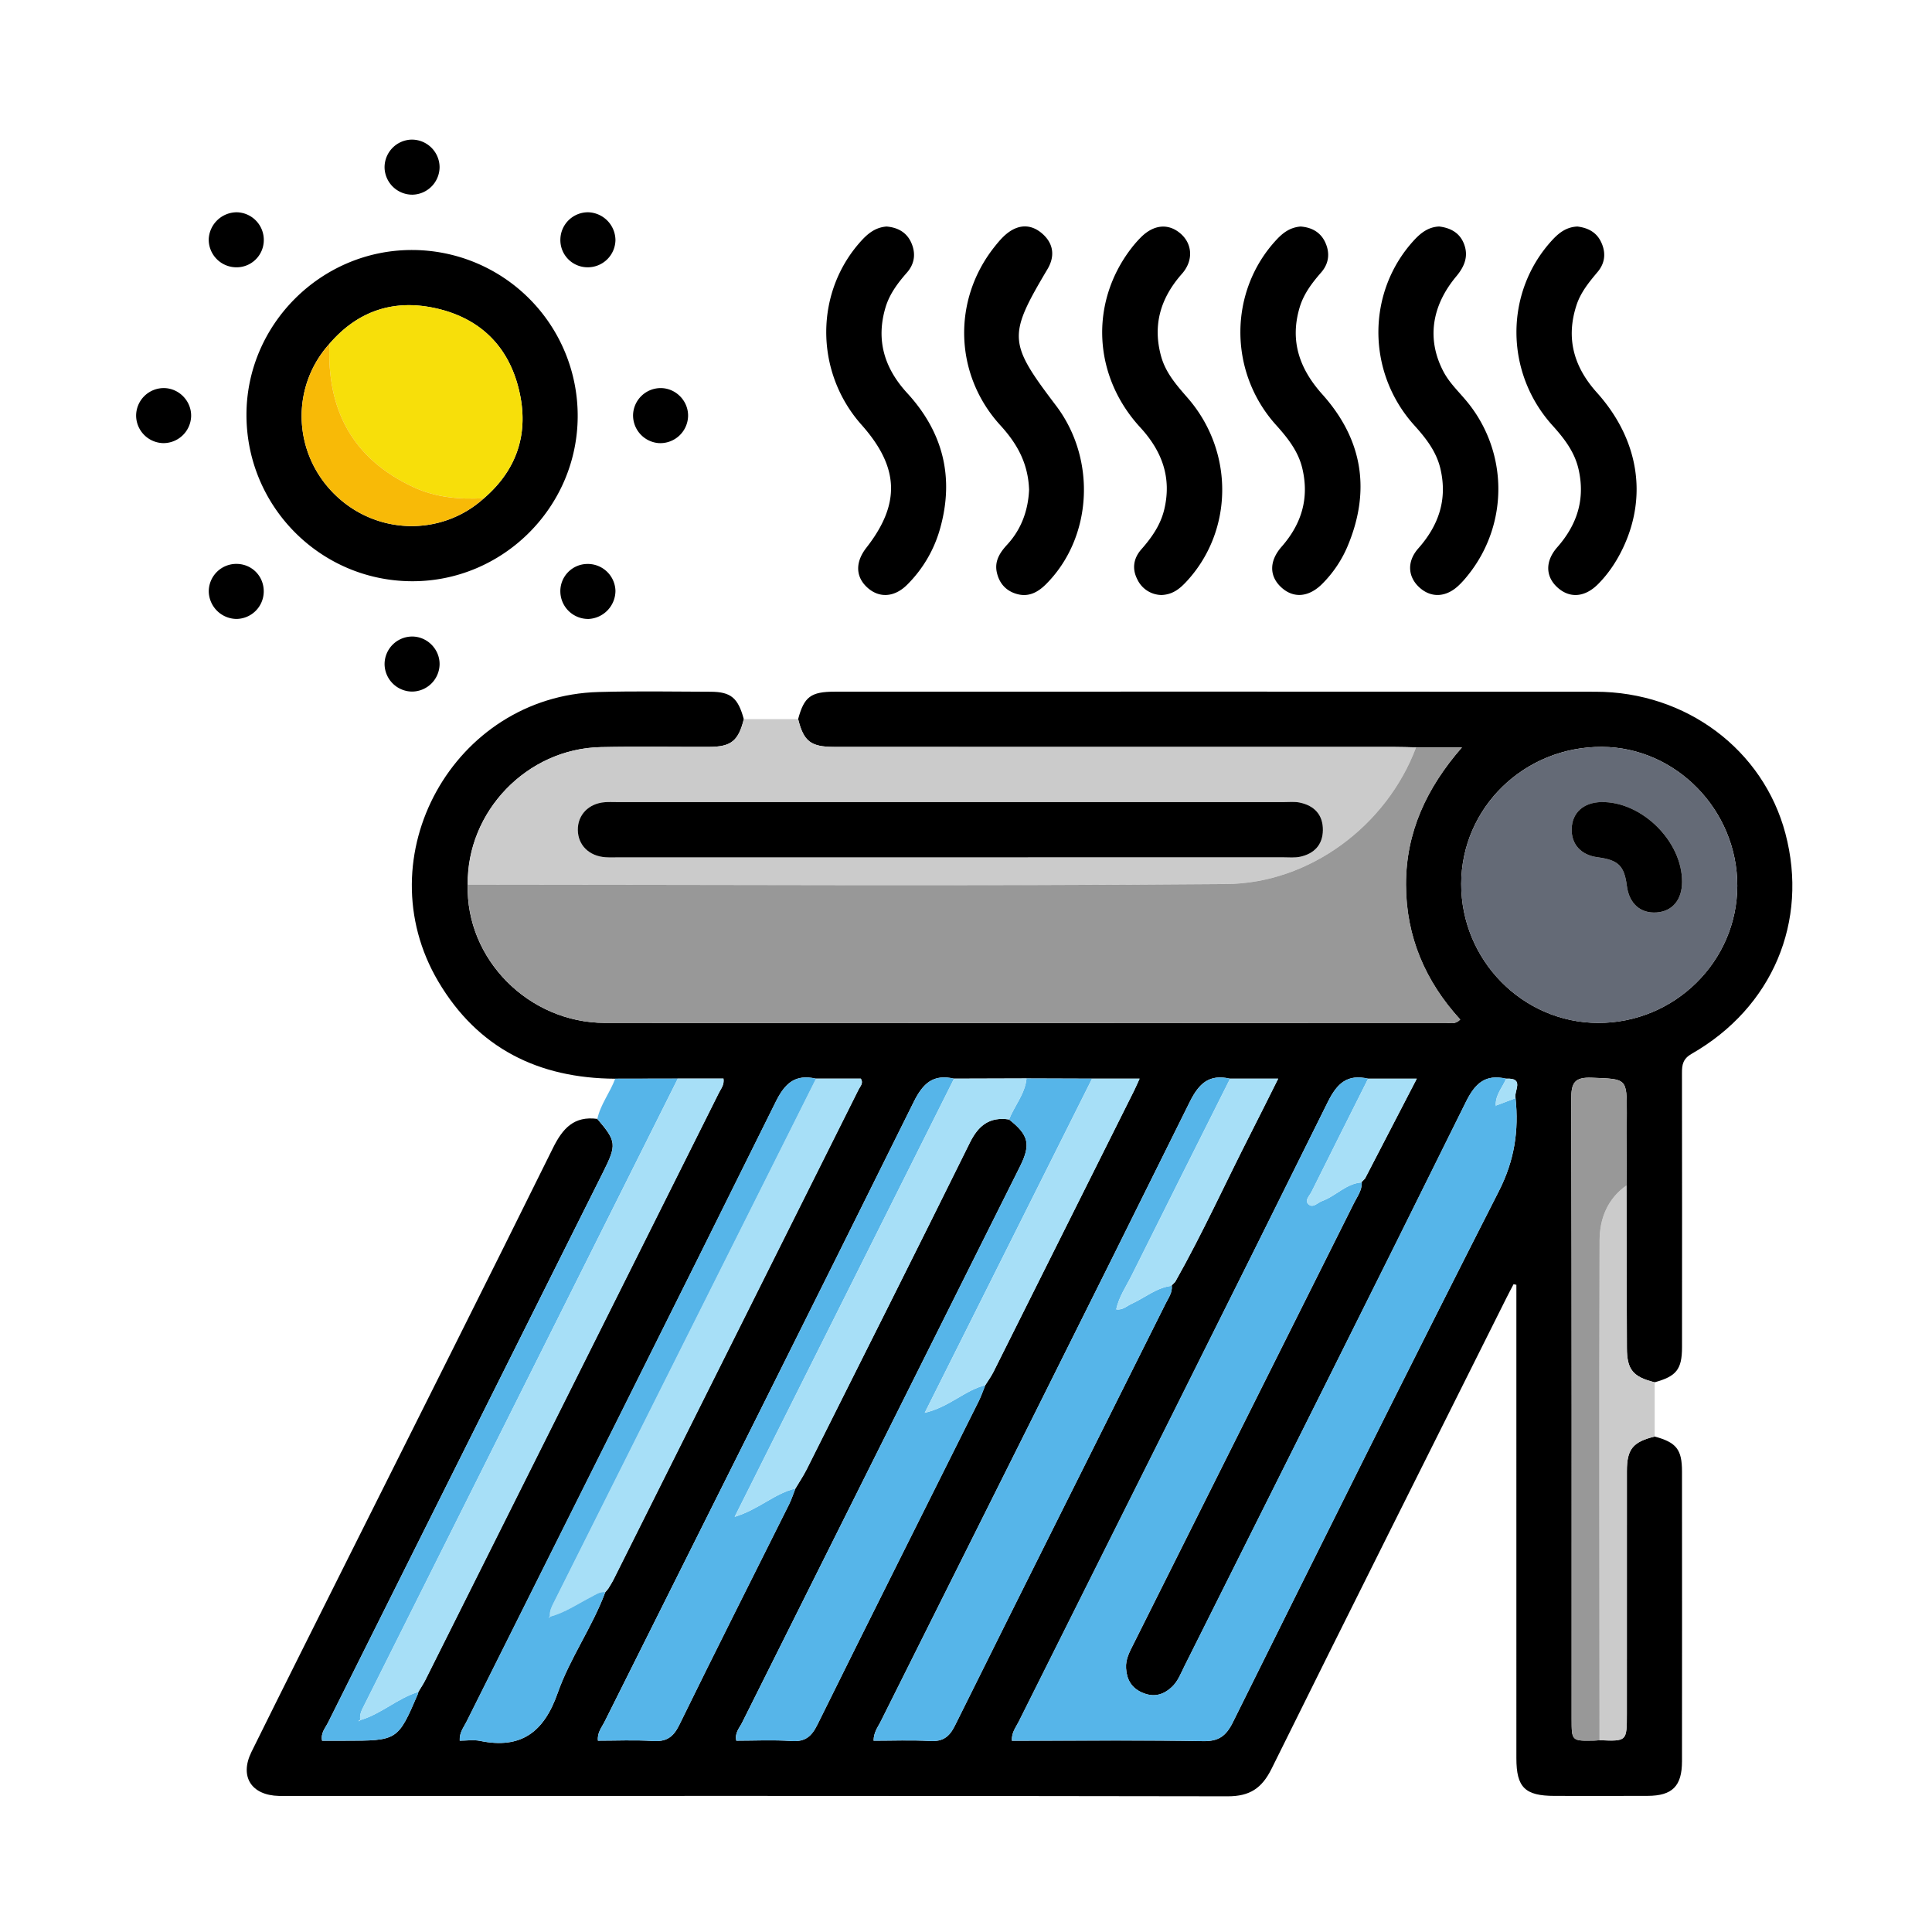
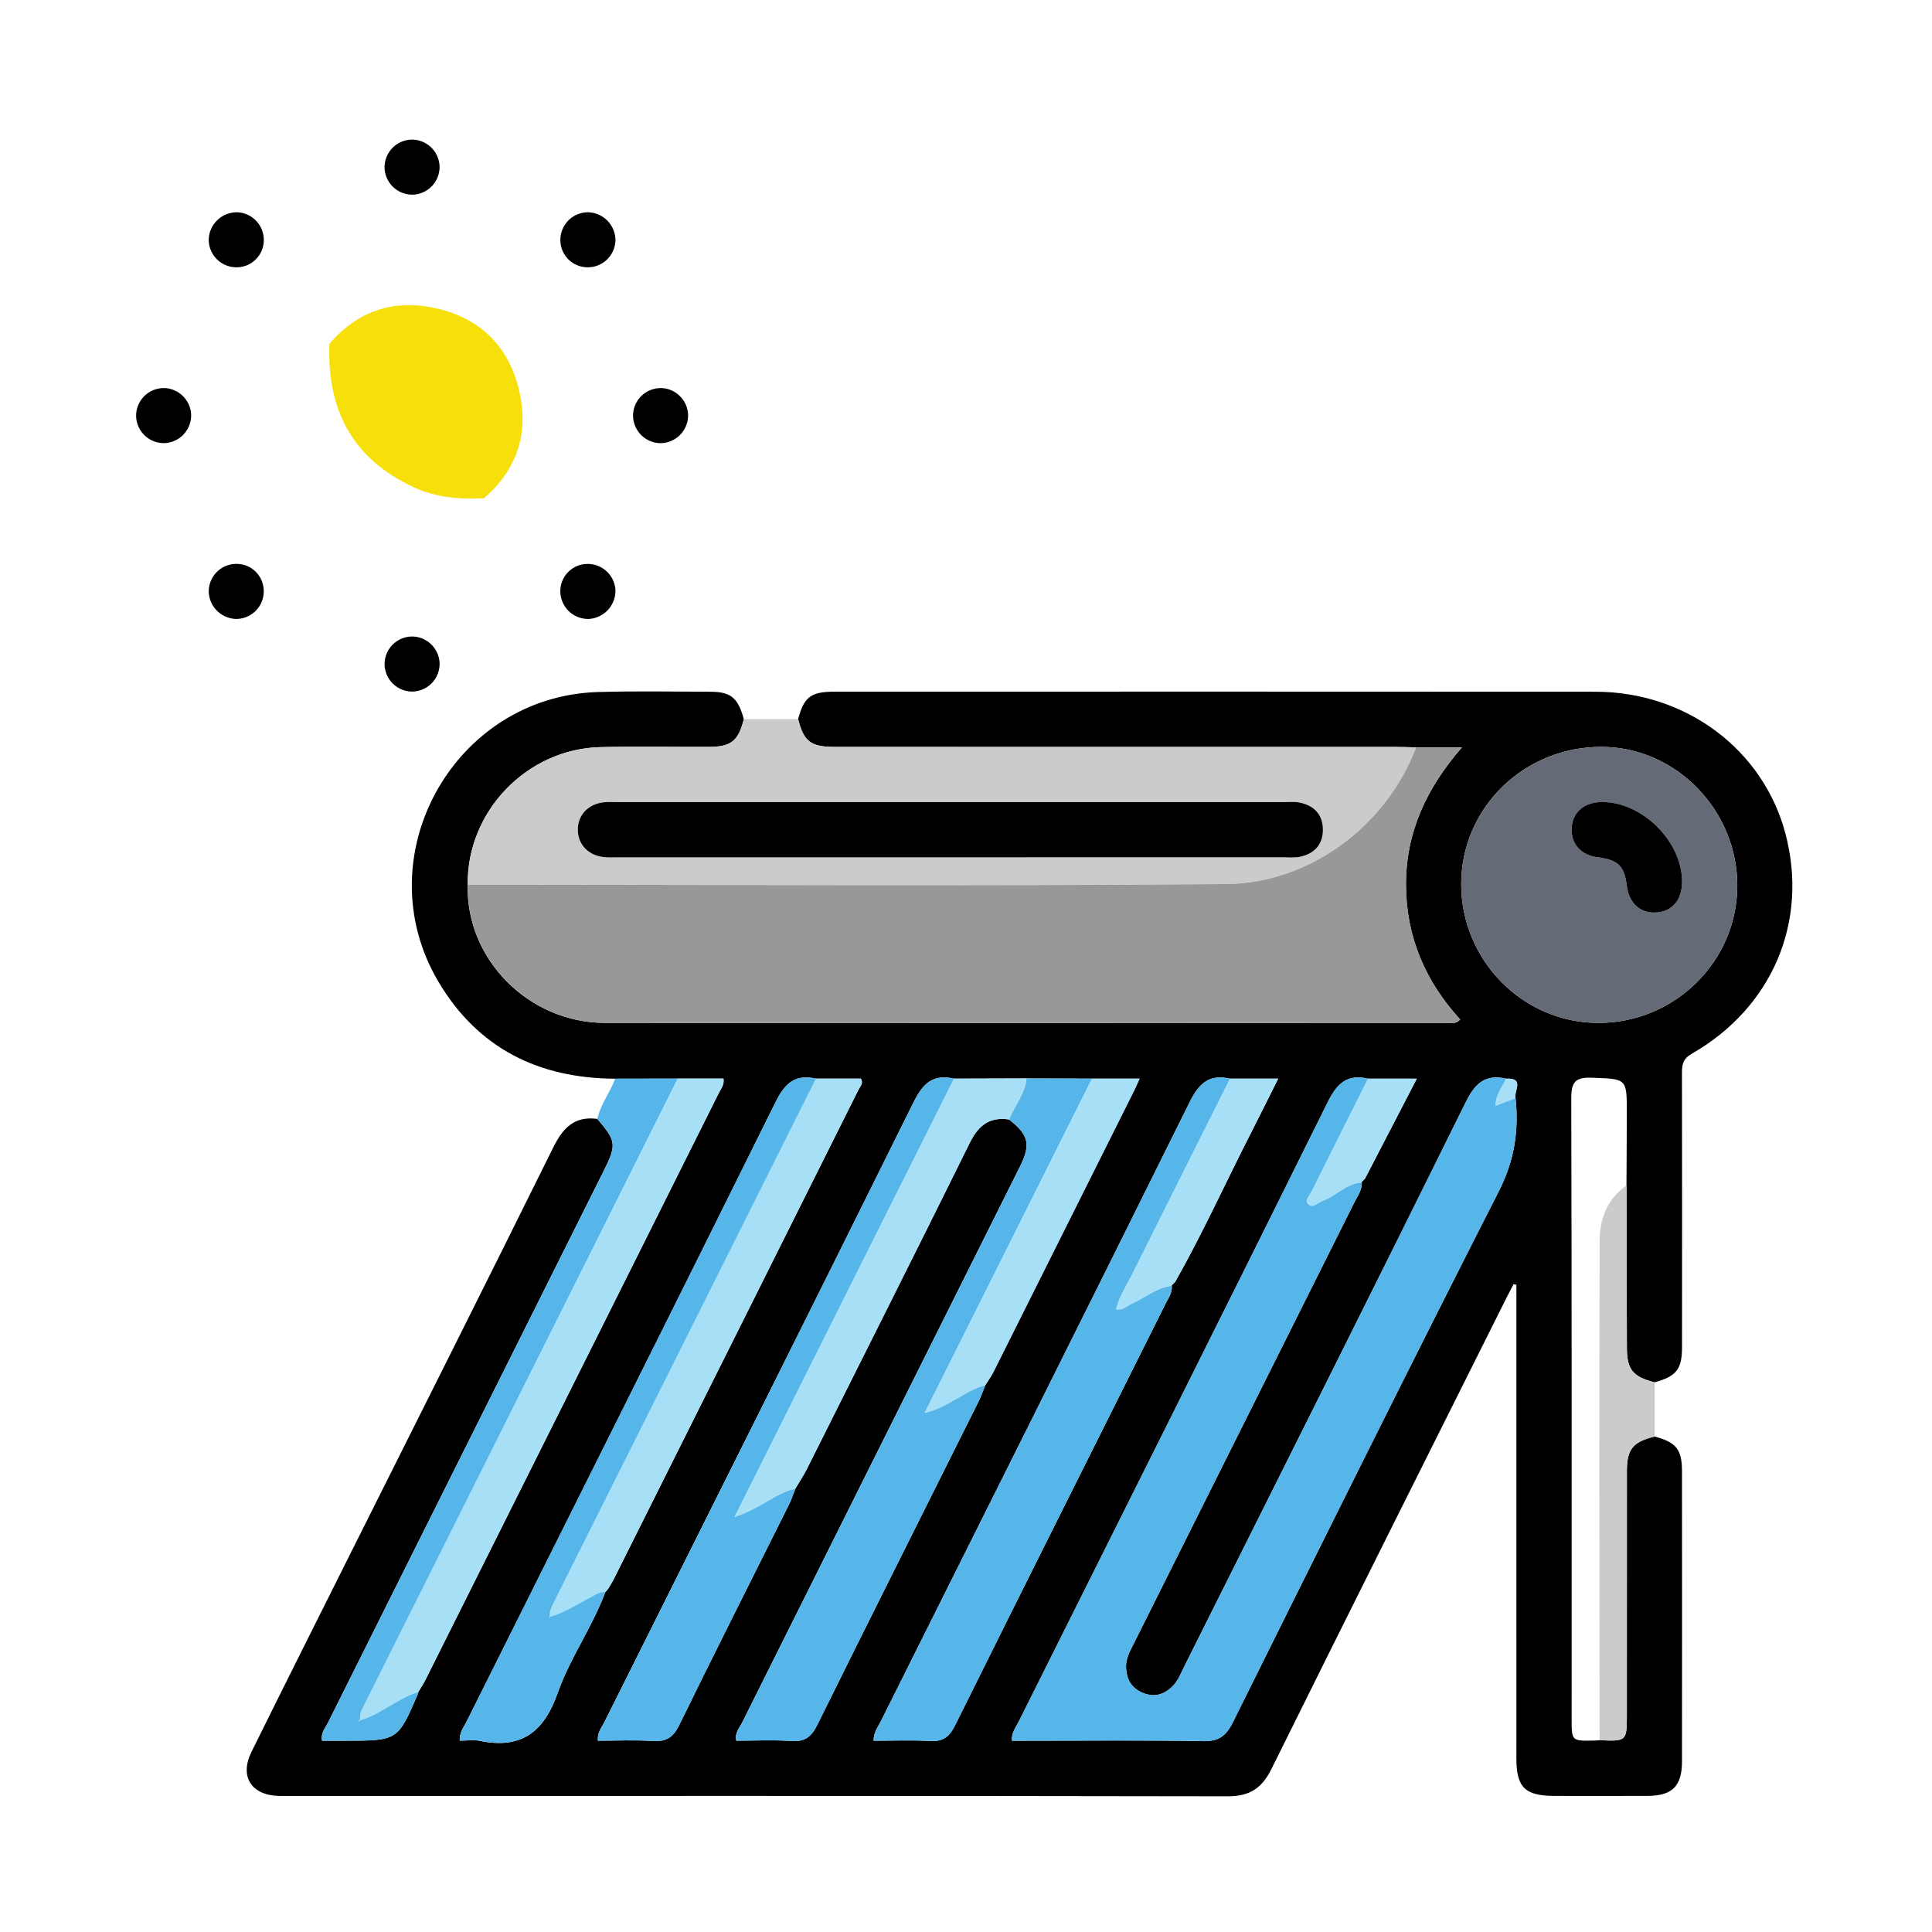
<svg xmlns="http://www.w3.org/2000/svg" viewBox="0 0 72 72" xml:space="preserve">
  <path d="M29.744 26.798c.224-.832.472-1.021 1.368-1.021 9.45-.001 18.9-.006 28.35.002 3.379.003 6.249 2.163 7.075 5.283.868 3.28-.482 6.486-3.489 8.207-.329.188-.367.404-.366.718.006 3.407.005 6.814.002 10.221-.001.825-.211 1.084-1.021 1.306-.808-.201-1.032-.47-1.035-1.276-.008-2.021-.01-4.043-.014-6.064.004-.899.011-1.797.012-2.696.002-1.303-.001-1.265-1.305-1.315-.641-.025-.767.187-.765.79.021 7.704.014 15.408.014 23.111 0 .819.001.819.847.802.064-.001.128-.009.192-.014 1.018.043 1.018.043 1.018-.984 0-3.016-.002-6.033.001-9.049.001-.816.225-1.085 1.035-1.284.809.219 1.02.479 1.02 1.305.003 3.599.003 7.198 0 10.798-.001.926-.359 1.285-1.279 1.289-1.157.005-2.314.002-3.471.001-1.102-.001-1.422-.316-1.422-1.404V47.881l-.105-.023c-.094.18-.19.358-.28.54-2.917 5.836-5.843 11.668-8.737 17.515-.361.73-.813 1.032-1.639 1.03-11.677-.021-23.354-.014-35.031-.014-.107 0-.214.002-.321 0-1.031-.023-1.481-.721-1.026-1.642 1.222-2.473 2.461-4.939 3.695-7.406 2.517-5.03 5.047-10.054 7.539-15.096.365-.738.787-1.202 1.654-1.087.716.84.729.958.211 1.993-3.417 6.835-6.834 13.669-10.247 20.505-.1.201-.279.383-.221.676h.832c1.989 0 1.989 0 2.743-1.756.008-.019.007-.042.01-.063.087-.146.185-.288.261-.44 3.652-7.299 7.302-14.599 10.949-21.901.074-.147.197-.283.163-.516h-1.703l-2.335.004c-2.852-.015-5.119-1.134-6.589-3.622-2.748-4.652.569-10.637 5.967-10.789 1.392-.039 2.785-.015 4.178-.01.762.003 1.026.23 1.24 1.02-.202.811-.47 1.032-1.288 1.035-1.349.005-2.699-.02-4.047.009-2.746.059-4.992 2.396-4.954 5.125-.08 2.77 2.268 5.15 5.116 5.152 10.448.006 20.895.003 31.343-.001.157 0 .337.071.528-.124-1.299-1.42-2.019-3.087-2.022-5.027-.003-1.941.757-3.593 2.085-5.116h-1.712c-.278-.006-.555-.016-.833-.016l-20.847-.001c-.876-.001-1.138-.207-1.344-1.037zm20.998 17.256.129-.133 1.929-3.722h-1.813c-.773-.177-1.154.164-1.504.87-3.818 7.712-7.678 15.403-11.524 23.102-.102.205-.265.391-.249.701h.628c2.163 0 4.327-.024 6.49.016.586.011.861-.187 1.115-.698 3.285-6.614 6.57-13.228 9.92-19.809.576-1.133.744-2.244.617-3.455-.069-.265.351-.764-.348-.726-.773-.177-1.155.163-1.504.87-3.471 7.022-6.985 14.023-10.49 21.028-.133.266-.236.553-.461.766-.328.31-.69.401-1.116.212-.399-.177-.57-.484-.596-.907-.021-.342.138-.62.281-.907 2.738-5.474 5.477-10.948 8.212-16.424.122-.245.302-.474.291-.771l-.007-.013zm-7.08 3.853.133-.134c1.028-1.818 1.887-3.721 2.837-5.578.327-.64.645-1.284 1.002-1.996h-1.793c-.772-.176-1.154.163-1.504.869-3.817 7.709-7.675 15.397-11.519 23.092-.103.205-.259.393-.262.712.706 0 1.405-.029 2.1.01.475.027.717-.143.93-.571 2.607-5.251 5.235-10.492 7.856-15.736.104-.208.251-.403.227-.657l-.007-.011zM22.555 59.339l.114-.137c.065-.11.136-.217.194-.332 3.046-6.088 6.092-12.176 9.134-18.266.061-.121.192-.239.082-.406H30.41c-.773-.176-1.155.163-1.504.87-3.818 7.712-7.678 15.403-11.524 23.102-.102.205-.265.391-.249.701.255 0 .515-.042.755.007 1.533.315 2.384-.327 2.894-1.781.457-1.303 1.29-2.455 1.775-3.761l-.002.003zm7.087-3.865c.141-.238.297-.468.42-.715 2.033-4.056 4.072-8.109 6.082-12.176.32-.647.739-.97 1.459-.864.734.577.821.929.408 1.754-3.452 6.909-6.907 13.816-10.356 20.726-.099.199-.282.38-.215.672.685 0 1.371-.036 2.052.012.512.036.751-.165.971-.611 1.991-4.027 4.008-8.041 6.014-12.061.094-.189.161-.392.241-.589.101-.162.215-.317.301-.487 1.749-3.492 3.494-6.986 5.24-10.48.064-.129.121-.262.21-.457h-1.771l-2.442-.008-2.702.008c-.774-.177-1.155.165-1.504.871-3.82 7.715-7.681 15.409-11.528 23.111-.102.204-.27.389-.239.691.684 0 1.368-.032 2.046.011.498.032.759-.134.983-.593 1.345-2.751 2.727-5.483 4.094-8.224.094-.189.158-.394.236-.591zm35.102-22.459c.007-2.817-2.281-5.167-5.043-5.181-2.898-.014-5.241 2.267-5.246 5.106-.005 2.845 2.294 5.177 5.107 5.181 2.845.005 5.175-2.291 5.182-5.106z" />
  <path fill="#CBCBCB" d="M17.434 32.968c-.038-2.728 2.208-5.065 4.954-5.125 1.348-.029 2.698-.004 4.047-.009.817-.003 1.085-.224 1.288-1.035h2.022c.206.83.468 1.036 1.349 1.036l20.847.001c.278 0 .555.011.833.016-1.094 2.915-3.961 5.067-7.074 5.093-9.422.079-18.845.025-28.266.023zm17.92-1.018 12.465-.001c.214 0 .435.023.64-.022.519-.114.834-.448.841-.988.006-.57-.316-.916-.867-1.03-.186-.038-.384-.017-.577-.017H22.989c-.15 0-.301-.008-.45.004-.604.048-1.013.474-1.005 1.038.008.563.42.972 1.033 1.013.171.012.343.003.514.003h12.273z" />
-   <path d="M21.529 15.508c-.005 3.395-2.797 6.171-6.19 6.153-3.401-.017-6.15-2.784-6.154-6.193-.004-3.384 2.796-6.167 6.192-6.151a6.177 6.177 0 0 1 6.152 6.191zm-9.251-2.697c-1.438 1.592-1.374 4.022.146 5.565 1.539 1.562 4.002 1.647 5.612.193 1.25-1.078 1.683-2.443 1.308-4.026-.382-1.616-1.424-2.659-3.04-3.04-1.583-.374-2.949.056-4.026 1.308zm20.76-4.369c.39.031.731.196.911.579.188.401.147.8-.151 1.139-.343.39-.65.8-.799 1.302-.361 1.221-.039 2.264.812 3.19 1.334 1.452 1.761 3.142 1.222 5.051a4.747 4.747 0 0 1-1.22 2.082c-.473.477-1.044.514-1.485.116-.447-.402-.462-.95-.04-1.49 1.279-1.638 1.226-2.996-.181-4.579-1.768-1.989-1.75-4.996.034-6.905.245-.258.51-.454.897-.485zm10.253 13.732a1.01 1.01 0 0 1-.901-.572c-.214-.408-.146-.801.147-1.133.388-.44.715-.909.852-1.486.282-1.187-.084-2.173-.896-3.056-1.757-1.91-1.889-4.627-.352-6.649.116-.153.243-.3.379-.436.482-.482 1.034-.527 1.485-.129.432.381.477.998.043 1.49-.798.903-1.102 1.911-.774 3.086.173.619.586 1.079.995 1.55 1.736 2.001 1.699 4.966-.07 6.852-.243.259-.503.466-.908.483zm5.178-13.732c.385.028.726.19.91.572.192.4.153.8-.143 1.139-.341.391-.651.799-.801 1.301-.373 1.248-.01 2.289.844 3.242 1.52 1.696 1.818 3.621.917 5.717a4.413 4.413 0 0 1-.897 1.322c-.499.516-1.072.578-1.53.171-.466-.413-.488-.984-.005-1.534.745-.849 1.031-1.805.771-2.911-.152-.647-.549-1.142-.984-1.626-1.78-1.981-1.761-4.988.02-6.901.242-.26.505-.459.898-.492zm5.163-.001c.414.049.751.227.914.617.194.464.045.859-.272 1.238-.948 1.134-1.1 2.39-.472 3.568.205.384.512.684.789 1.009a5.122 5.122 0 0 1 .116 6.562c-.106.134-.22.264-.344.381-.461.44-1.005.474-1.439.1-.456-.394-.512-.977-.066-1.481.763-.862 1.087-1.823.824-2.959-.15-.648-.542-1.146-.978-1.629-1.785-1.981-1.775-4.979 0-6.902.258-.279.539-.487.928-.504zm5.153.001c.366.044.69.193.87.551.201.399.173.797-.116 1.141-.319.379-.631.76-.787 1.237-.404 1.236-.102 2.3.758 3.258 1.562 1.739 1.901 3.869.96 5.822-.234.485-.53.929-.91 1.313-.481.486-1.031.542-1.483.159-.478-.404-.516-.99-.041-1.53.745-.847 1.045-1.797.792-2.906-.148-.649-.536-1.149-.972-1.632-1.789-1.981-1.786-4.972-.014-6.902.256-.279.534-.493.943-.511zm-20.434 9.812c-.034-.992-.45-1.725-1.067-2.4-1.722-1.883-1.802-4.662-.226-6.651.146-.184.3-.369.483-.512.451-.353.926-.337 1.339.05.392.367.43.828.158 1.287-1.48 2.495-1.468 2.735.314 5.084 1.522 2.006 1.36 4.921-.364 6.653-.309.31-.655.495-1.093.371-.402-.113-.656-.395-.746-.806-.093-.424.118-.742.388-1.035.549-.595.781-1.313.814-2.041z" />
  <path fill="#56B5E9" d="M15.59 63.052c-.003.021-.002.044-.01.063-.755 1.756-.755 1.756-2.743 1.756h-.832c-.058-.292.121-.475.221-.676 3.413-6.837 6.831-13.671 10.247-20.505.518-1.035.505-1.153-.211-1.993.117-.545.477-.983.664-1.497l2.335-.004-11.689 23.355c-.086.172-.182.342-.145.547-.016.006-.034.008-.046.018-.008.006-.007.024-.01.036l.06-.05c.779-.227 1.384-.814 2.159-1.05z" />
  <path fill="#CBCBCB" d="M61.665 53.536c-.81.2-1.034.468-1.035 1.284-.003 3.016-.001 6.033-.001 9.049 0 1.026 0 1.026-1.018.984-.003-6.211-.016-12.421.002-18.632.002-.807.294-1.549 1.004-2.047.004 2.021.006 4.043.014 6.064.003.806.228 1.075 1.035 1.276l-.001 2.022z" />
  <path d="M22.936 22.012a1.054 1.054 0 0 1-.989 1.054 1.035 1.035 0 0 1-1.063-.972 1.014 1.014 0 0 1 1.012-1.077 1.03 1.03 0 0 1 1.04.995zM15.374 7.255a1.034 1.034 0 0 1-1.042-.993 1.032 1.032 0 0 1 .976-1.058 1.033 1.033 0 0 1 1.074 1.024 1.033 1.033 0 0 1-1.008 1.027zm-6.542.656a1.03 1.03 0 0 1 .999 1.036A1.015 1.015 0 0 1 8.754 9.96a1.032 1.032 0 0 1-.975-1.06 1.05 1.05 0 0 1 1.053-.989zm13.095 0a1.048 1.048 0 0 1 1.009 1.033 1.031 1.031 0 0 1-1.083 1.016 1.014 1.014 0 0 1-.969-1.057 1.029 1.029 0 0 1 1.043-.992zM6.09 16.514a1.033 1.033 0 0 1-1.017-1.018 1.031 1.031 0 0 1 1.064-1.033c.554.022.999.495.986 1.049a1.034 1.034 0 0 1-1.033 1.002zm9.263 9.259a1.034 1.034 0 0 1-1.021-1.014 1.031 1.031 0 0 1 1.061-1.037c.555.02 1.001.492.989 1.045a1.033 1.033 0 0 1-1.029 1.006zm-5.524-3.724a1.028 1.028 0 0 1-1.017 1.017 1.046 1.046 0 0 1-1.032-1.009 1.027 1.027 0 0 1 1.056-1.042c.565.014.999.467.993 1.034zm14.816-7.586c.555.015 1.005.483.998 1.037a1.036 1.036 0 0 1-1.085 1.014 1.036 1.036 0 0 1-.965-1.069 1.032 1.032 0 0 1 1.052-.982z" />
  <path fill="#989898" d="M17.434 32.968c9.422.002 18.844.057 28.265-.022 3.113-.026 5.98-2.178 7.074-5.093h1.712c-1.328 1.522-2.088 3.174-2.085 5.116.003 1.941.723 3.607 2.022 5.027-.191.194-.371.123-.528.124-10.448.004-20.895.007-31.343.001-2.849-.004-5.197-2.383-5.117-5.153z" />
  <path fill="#56B5E9" d="M56.48 40.925c.127 1.211-.041 2.322-.617 3.455-3.35 6.581-6.635 13.195-9.92 19.809-.254.511-.529.709-1.115.698-2.163-.04-4.327-.016-6.49-.016h-.628c-.015-.31.147-.496.249-.701 3.845-7.699 7.705-15.39 11.524-23.102.35-.706.731-1.046 1.504-.87-.705 1.407-1.413 2.813-2.113 4.222-.07.141-.26.311-.119.452.171.171.344-.051.513-.112.515-.185.896-.655 1.48-.695.011.298-.168.526-.291.771-2.735 5.476-5.474 10.949-8.212 16.424-.143.286-.301.564-.281.907.026.422.197.73.596.907.427.189.788.098 1.116-.212.225-.213.328-.499.461-.766 3.505-7.005 7.019-14.006 10.49-21.028.349-.706.731-1.046 1.504-.87-.14.333-.414.616-.387 1.013l-.034.047.029-.053.741-.28z" />
  <path fill="#646A76" d="M64.744 33.015c-.007 2.815-2.337 5.111-5.182 5.107-2.812-.004-5.111-2.336-5.107-5.181.005-2.839 2.348-5.12 5.246-5.106 2.762.013 5.05 2.364 5.043 5.18zm-2.058-.15c.007-1.514-1.507-3.007-3.017-2.973-.658.015-1.08.397-1.097.996-.017.577.35.979.967 1.061.774.102.994.318 1.09 1.07.084.653.504 1.028 1.105.987.591-.041.949-.47.952-1.141z" />
  <path fill="#56B5E9" d="M43.67 47.918c.024.253-.123.449-.227.657-2.621 5.244-5.249 10.485-7.856 15.736-.212.428-.455.598-.93.571-.695-.04-1.394-.01-2.1-.01.004-.318.16-.506.262-.712 3.844-7.695 7.702-15.383 11.519-23.092.35-.706.731-1.045 1.504-.869-1.223 2.441-2.449 4.881-3.665 7.325-.208.417-.48.808-.58 1.275l-.028.051.023-.056c.236.046.392-.119.583-.206.497-.226.926-.606 1.495-.67zm-6.951 3.704c-.08.197-.147.4-.241.589-2.006 4.019-4.023 8.034-6.014 12.061-.22.446-.459.647-.971.611-.68-.048-1.366-.012-2.052-.012-.067-.291.116-.472.215-.672 3.449-6.91 6.904-13.817 10.356-20.726.412-.825.326-1.178-.408-1.754.205-.515.596-.951.652-1.529l2.442.008-6.236 12.453c.921-.215 1.49-.839 2.257-1.029z" />
  <path fill="#A7DFF7" d="M13.426 64.098c-.038-.205.059-.376.145-.547L25.26 40.196h1.703c.034.233-.089.369-.163.516-3.647 7.302-7.298 14.602-10.949 21.901-.076.152-.173.293-.261.44-.775.236-1.38.824-2.16 1.049l-.004-.004z" />
  <path fill="#56B5E9" d="M29.642 55.474c-.078.197-.141.402-.235.591-1.366 2.74-2.749 5.473-4.094 8.224-.225.459-.485.625-.983.593-.679-.043-1.362-.011-2.046-.011-.031-.302.137-.487.239-.691 3.847-7.702 7.708-15.396 11.528-23.111.35-.706.731-1.048 1.504-.871l-8.176 16.33c.909-.28 1.491-.875 2.263-1.054z" />
  <path fill="#A7DFF7" d="M30.41 40.198h1.669c.11.167-.021.285-.082.406-3.043 6.09-6.088 12.178-9.134 18.266-.057.114-.129.221-.194.332l-.114.137.001-.003c-.204-.025-.353.092-.522.178-.502.257-.972.584-1.526.734l-.014-.014c-.021-.204.074-.374.16-.546l9.756-19.49z" />
  <path fill="#56B5E9" d="m30.41 40.198-9.756 19.49c-.086.171-.181.342-.16.546l-.052.065.066-.052c.554-.151 1.024-.477 1.526-.734.169-.087.319-.203.522-.178-.485 1.306-1.318 2.458-1.775 3.761-.51 1.454-1.361 2.096-2.894 1.781-.24-.049-.499-.007-.755-.007-.015-.31.147-.496.249-.701 3.845-7.699 7.705-15.39 11.524-23.102.35-.705.732-1.045 1.505-.869z" />
-   <path fill="#989898" d="M60.616 44.175c-.71.498-1.001 1.24-1.004 2.047-.018 6.211-.005 12.421-.002 18.632-.064.005-.128.013-.192.014-.846.017-.847.017-.847-.802 0-7.704.007-15.408-.014-23.111-.002-.603.124-.815.765-.79 1.304.05 1.307.012 1.305 1.315-.001.898-.007 1.797-.011 2.695z" />
  <path fill="#A7DFF7" d="M29.642 55.474c-.771.179-1.354.774-2.262 1.054l8.175-16.33 2.702-.008c-.057.578-.448 1.014-.652 1.529-.72-.106-1.14.217-1.459.864-2.01 4.067-4.049 8.12-6.082 12.176-.126.247-.282.477-.422.715zm7.077-3.852c-.767.19-1.336.813-2.256 1.03l6.236-12.453h1.771c-.089.195-.145.328-.21.457-1.745 3.494-3.491 6.988-5.24 10.48-.086.169-.2.324-.301.486zm4.878-2.824c.101-.467.373-.857.58-1.275 1.216-2.445 2.442-4.884 3.665-7.325h1.793c-.357.712-.675 1.357-1.002 1.996-.95 1.857-1.809 3.76-2.837 5.578l-.133.134.007.011c-.569.064-.998.444-1.495.669-.191.086-.347.251-.583.206l.005.006zm9.15-4.732c-.583.04-.965.51-1.48.695-.169.061-.342.283-.513.112-.141-.141.049-.311.119-.452.7-1.41 1.408-2.816 2.113-4.222h1.813l-1.929 3.722-.129.133.006.012zm5.733-3.141-.741.281.006.006c-.028-.397.246-.68.387-1.013.699-.038.279.461.348.726z" />
  <path fill="#56B5E9" d="m50.742 44.054.129-.133-.129.133zM22.555 59.339l.114-.137-.114.137zm21.107-11.432.133-.134-.133.134z" />
  <path d="M35.354 31.95H23.081c-.171 0-.343.009-.514-.003-.612-.041-1.025-.45-1.033-1.013-.008-.564.401-.99 1.005-1.038.149-.012.3-.004.45-.004h24.867c.193 0 .391-.021.577.017.551.114.874.46.867 1.03-.006.54-.322.874-.841.988-.205.045-.426.022-.64.022l-12.465.001z" />
  <path fill="#F7DF0A" d="M12.278 12.811c1.077-1.251 2.443-1.682 4.026-1.309 1.616.381 2.658 1.425 3.04 3.04.374 1.583-.059 2.948-1.308 4.026-.902.046-1.784-.024-2.619-.41-2.282-1.058-3.242-2.89-3.139-5.347z" />
-   <path fill="#F8BA07" d="M12.278 12.811c-.103 2.457.857 4.289 3.139 5.347.835.387 1.717.457 2.619.41-1.61 1.454-4.073 1.37-5.612-.193-1.52-1.542-1.583-3.972-.146-5.564z" />
  <path fill="#A7DFF7" d="m13.43 64.101-.06.05c.003-.012.002-.03.01-.036.012-.01.031-.012.046-.018l.004.004zm42.309-22.895-.029.053.034-.047c.001-.001-.005-.006-.005-.006z" />
  <path d="M62.686 32.865c-.003.671-.361 1.099-.952 1.14-.601.041-1.021-.334-1.105-.987-.096-.752-.316-.968-1.09-1.07-.618-.081-.984-.483-.967-1.061.017-.598.439-.981 1.097-.996 1.51-.032 3.024 1.46 3.017 2.974z" />
-   <path fill="#A7DFF7" d="m41.592 48.793-.023.056.028-.051-.005-.005zM20.508 60.249l-.066.052.052-.065.014.013z" />
</svg>